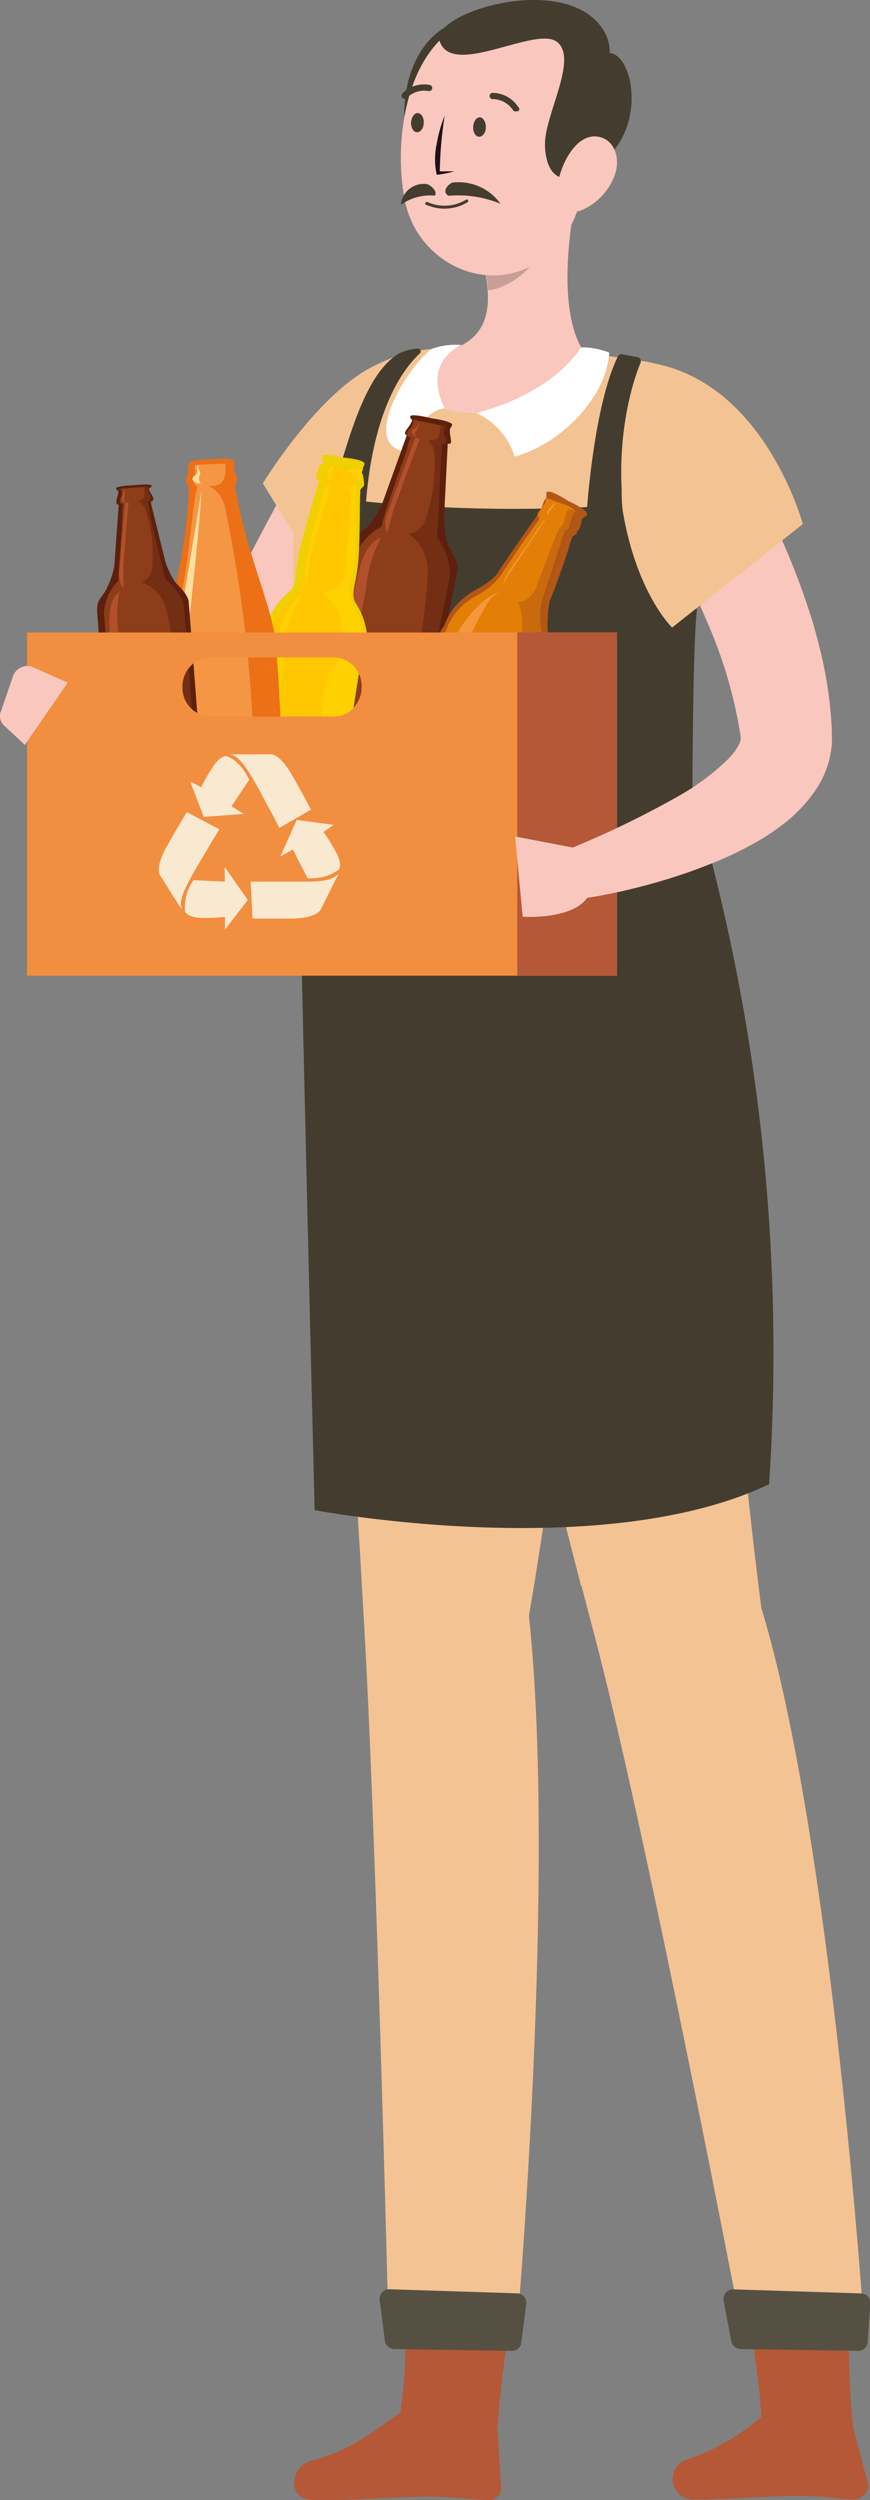
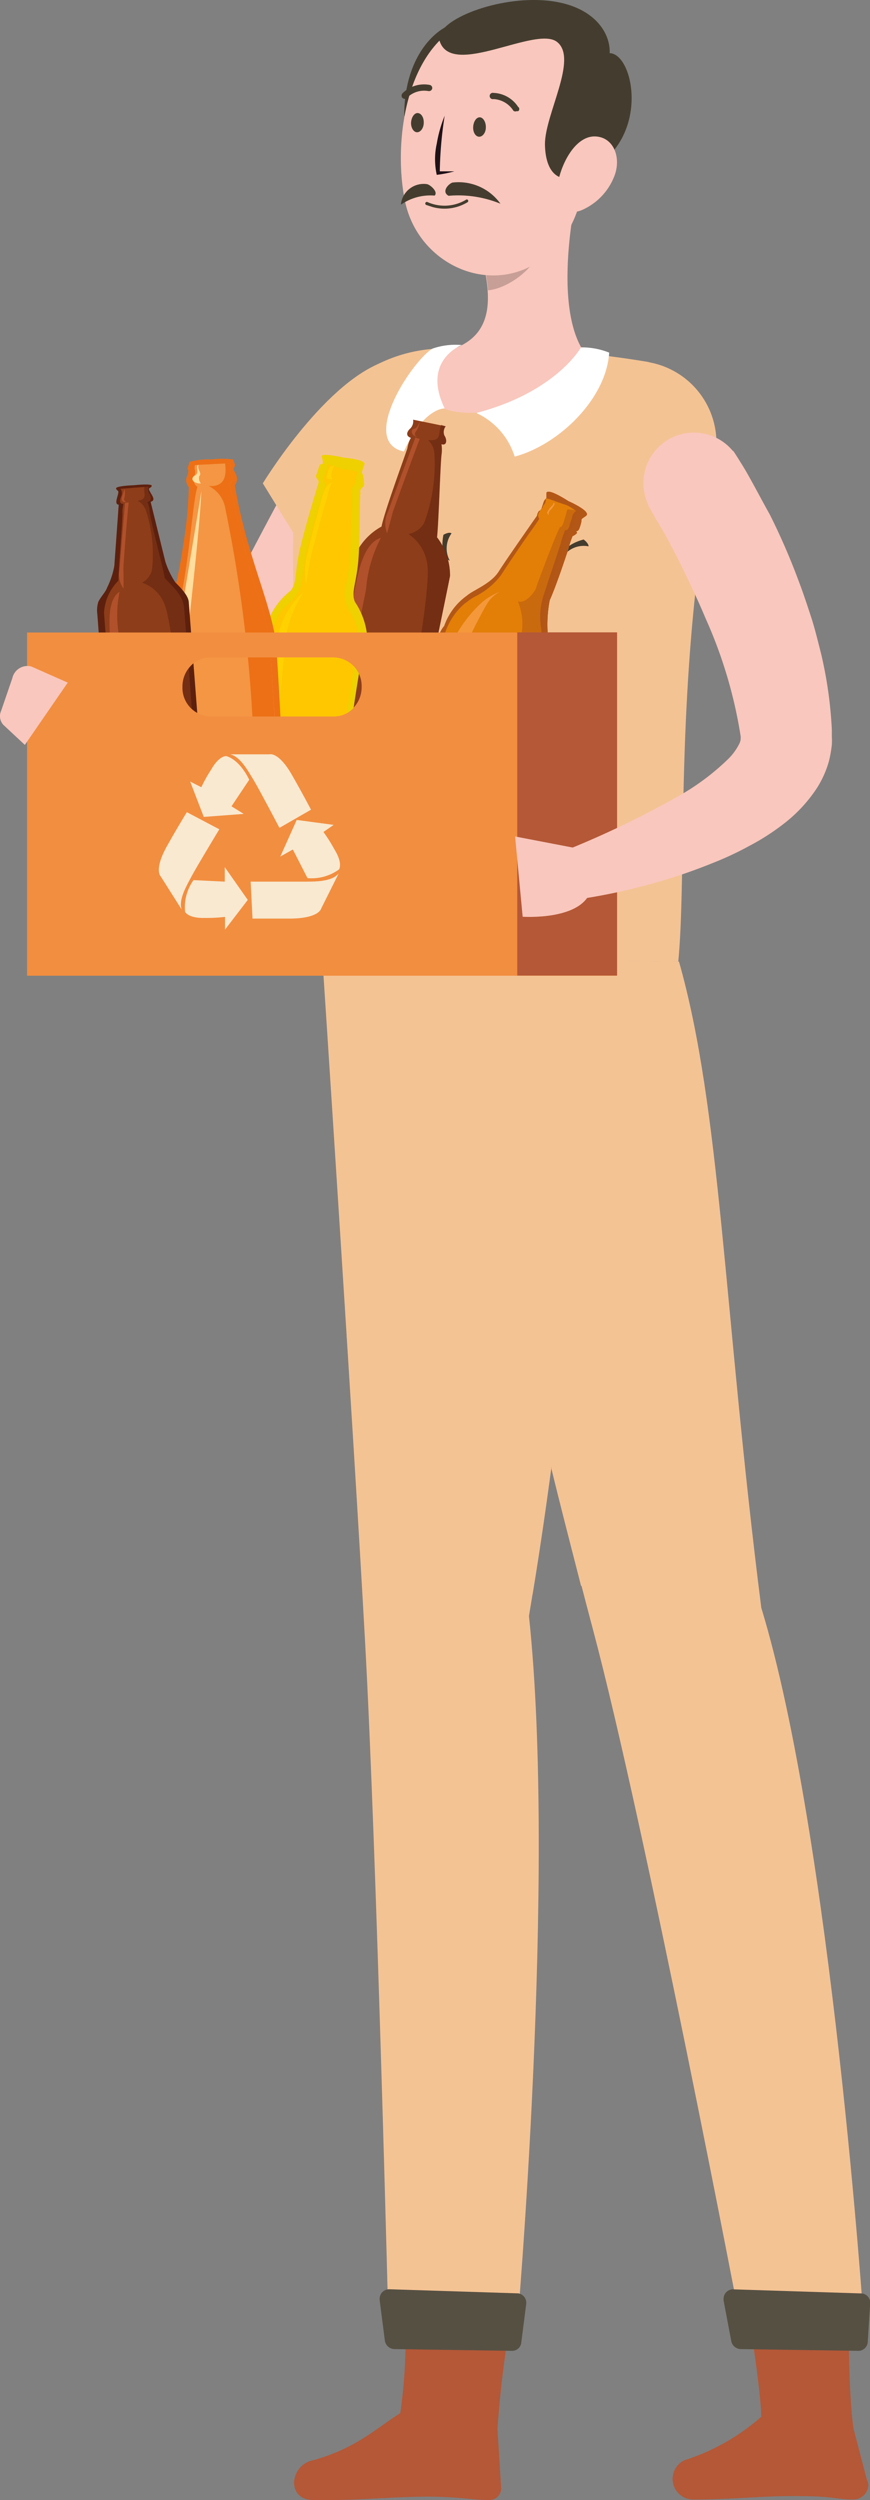
<svg xmlns="http://www.w3.org/2000/svg" id="Calque_1" data-name="Calque 1" viewBox="0 0 175.81 504.86">
  <rect x="0" y="0" width="175.81" height="504.86" fill="#808080" stroke="none" />
  <defs>
    <style>.cls-1{fill:#f4c394;}.cls-2{fill:#b45837;}.cls-3{fill:#443d2f;}.cls-4,.cls-6{fill:#fff;}.cls-11,.cls-17,.cls-4,.cls-7{isolation:isolate;}.cls-4{opacity:0.1;}.cls-5{fill:#f9c7bd;}.cls-7{opacity:0.2;}.cls-8{fill:#1f1118;}.cls-11,.cls-9{fill:#5d200e;}.cls-10{fill:#8d3d19;}.cls-11,.cls-17{opacity:0.5;}.cls-12{fill:#b0512b;}.cls-13{fill:#c66416;}.cls-14,.cls-17{fill:#b35717;}.cls-15{fill:#e37f07;}.cls-16{fill:#f4983b;}.cls-18{fill:#efd000;}.cls-19{fill:#fec700;}.cls-20{fill:#ffd100;}.cls-21{fill:#ed7016;}.cls-22{fill:#f49644;}.cls-23{fill:#ffde9e;}.cls-24{fill:#f28e40;}.cls-25{fill:#f9e9d0;}</style>
  </defs>
  <path class="cls-1" d="M641.47,452.61c10.16-60,14.22-132.4,14.22-132.4l-56-.92s6.43,97.56,8.67,138.61c2.35,42.48,4.76,139.33,4.76,139.33H639S647.08,505.14,641.47,452.61Z" transform="translate(-534.58 -126.27)" />
  <path class="cls-2" d="M635.11,616.78l.74,12a2.35,2.35,0,0,1-2.31,2.35c-3.8,0-5.54-.61-12.15-.68-7.75,0-14.22.82-23.46.68-5.51,0-4.77-6.79-.47-7.93,9.18-2.42,13.58-6.93,18-9.6a103,103,0,0,0,1-19L637.59,596A203.88,203.88,0,0,0,635.11,616.78Z" transform="translate(-534.58 -126.27)" />
  <path class="cls-2" d="M709.75,627l-2.67-10.2c-1-6.25-1-20.75-1-20.75l-19.76.49s2.06,13.23,2.09,17.78a43.34,43.34,0,0,1-15.49,8.77,4.16,4.16,0,0,0,2,7.93c8.46,0,14.47-.82,21.68-.67,6.19,0,6.94.67,10.45.67a3,3,0,0,0,3-2.93A3.14,3.14,0,0,0,709.75,627Z" transform="translate(-534.58 -126.27)" />
  <path class="cls-3" d="M614.35,600.65,638,601a1.85,1.85,0,0,0,1.92-1.67l1-7.82a1.92,1.92,0,0,0-1.69-2.12h-.16l-25.77-.82a1.92,1.92,0,0,0-2,1.87c0,.1,0,.2,0,.3l1.06,8.25A2,2,0,0,0,614.35,600.65Z" transform="translate(-534.58 -126.27)" />
  <path class="cls-4" d="M614.35,600.65,638,601a1.85,1.85,0,0,0,1.92-1.67l1-7.82a1.92,1.92,0,0,0-1.69-2.12h-.16l-25.77-.82a1.92,1.92,0,0,0-2,1.87c0,.1,0,.2,0,.3l1.06,8.25A2,2,0,0,0,614.35,600.65Z" transform="translate(-534.58 -126.27)" />
  <path class="cls-1" d="M688.42,450.94c-7.64-60.43-8.17-100.73-16.63-130.48l-51-.78s23,95.79,33.62,135.67S684.33,596,684.33,596l24.88.32S702.64,497.57,688.42,450.94Z" transform="translate(-534.58 -126.27)" />
  <path class="cls-3" d="M684.26,600.65l23.67.35a1.89,1.89,0,0,0,2-1.78l.5-7.81a1.9,1.9,0,0,0-1.74-2h-.11l-25.77-.82a1.89,1.89,0,0,0-2,1.81,1.91,1.91,0,0,0,0,.47l1.56,8.24A2,2,0,0,0,684.26,600.65Z" transform="translate(-534.58 -126.27)" />
  <path class="cls-4" d="M684.26,600.65l23.67.35a1.89,1.89,0,0,0,2-1.78l.5-7.81a1.9,1.9,0,0,0-1.74-2h-.11l-25.77-.82a1.89,1.89,0,0,0-2,1.81,1.91,1.91,0,0,0,0,.47l1.56,8.24A2,2,0,0,0,684.26,600.65Z" transform="translate(-534.58 -126.27)" />
  <path class="cls-5" d="M614.24,227.44q-5.32,10-10.66,19.91c-3.56,6.57-7.32,13.18-11,19.72L587,276.85l-1.43,2.45-.67,1.24-.36.61L584,282a25.59,25.59,0,0,1-5.62,6.43,16.87,16.87,0,0,1-19,1.82,23.72,23.72,0,0,1-5.93-4.66,25.21,25.21,0,0,1-2.21-2.63A24.84,24.84,0,0,1,549.3,280a5,5,0,0,1,1.61-6.8l.1-.06a4.92,4.92,0,0,1,4.83-.18l1.07.68,2,1.14,2.06,1.06a13.54,13.54,0,0,0,3.73,1.14c1,0,1.67,0,1.75-.39s0-.22,0-.36a1.51,1.51,0,0,1,.24-.57,20.83,20.83,0,0,0,1.18-2.48l.18-.43.28-.6.6-1.32,1.25-2.56c1.6-3.55,3.27-6.86,4.94-10.24,3.34-6.82,6.75-13.54,10.27-20.26s7.11-13.36,10.66-20a10.2,10.2,0,0,1,17.77,9.7Z" transform="translate(-534.58 -126.27)" />
  <path class="cls-1" d="M613.14,199c-12.51,3.55-25.45,24.88-25.45,24.88l17.77,28.86s8.57-11.23,17.77-25.34C633.22,211.87,628.32,194.78,613.14,199Z" transform="translate(-534.58 -126.27)" />
  <path class="cls-1" d="M665.53,199.36a208.73,208.73,0,0,0-42.44-2.7,30.29,30.29,0,0,0-28.86,28c-1.6,23,1.35,55.74,5.58,94.66l71.83,1.17c1.89-19.48-1-57.3,7.43-101.66a16.56,16.56,0,0,0-13.16-19.37Z" transform="translate(-534.58 -126.27)" />
  <path class="cls-5" d="M651.28,164.49c-2.06,9.71-4.2,27.59,2.63,34.48a33.05,33.05,0,0,1-24.17,10.66c-11.7,0-9.56-8.06-6.43-12.15,11-2.06,10.66-10.2,9-17.77Z" transform="translate(-534.58 -126.27)" />
  <path class="cls-6" d="M630.84,209.67a14.43,14.43,0,0,1,7.75,8.81c9.1-2.45,18.55-11.83,19.09-21a14.78,14.78,0,0,0-5.69-1.06S647,205.44,630.84,209.67Z" transform="translate(-534.58 -126.27)" />
  <path class="cls-6" d="M624.44,208.75s-4.23-.22-8.24,8.7C607,215.46,618,199,622,196.66a14.26,14.26,0,0,1,5.9-.71S619.72,199,624.44,208.75Z" transform="translate(-534.58 -126.27)" />
  <path class="cls-7" d="M643.53,170.57l-11.23,8.89a30.27,30.27,0,0,1,.89,5.44c4.19-.39,10-4.7,10.66-9A14.13,14.13,0,0,0,643.53,170.57Z" transform="translate(-534.58 -126.27)" />
  <path class="cls-3" d="M628,130.73c-4.23,0-11.8,6-11.73,19C629.85,141.25,628,130.73,628,130.73Z" transform="translate(-534.58 -126.27)" />
  <path class="cls-5" d="M654.16,149.74c-1.35,13.26-1.46,21.08-8.46,27.59-10.67,9.73-26.7,2.84-29.33-10.67-2.38-12,.25-31.7,13.48-36.32a18.34,18.34,0,0,1,24.31,19.4Z" transform="translate(-534.58 -126.27)" />
  <path class="cls-3" d="M626,163.14a10.4,10.4,0,0,1,9.71,4.27,22.54,22.54,0,0,0-10.49-1.6C623.77,165,625.12,163.46,626,163.14Z" transform="translate(-534.58 -126.27)" />
  <path class="cls-3" d="M620.89,163.46a4.63,4.63,0,0,0-5.27,3.87l0,.26a10.4,10.4,0,0,1,6.79-1.82C623.16,165.06,621.63,163.64,620.89,163.46Z" transform="translate(-534.58 -126.27)" />
  <path class="cls-3" d="M654.58,160.16c-6.18,4.33-9.77,1.88-9.88-4.76,0-6.08,6.76-17.28,2.45-20.66s-21.32,7.43-23.74-.21c-1.17-3.8,10.66-8.85,20.83-8.21S658,132.83,657.78,137C662.58,137.13,665.89,153.26,654.58,160.16Z" transform="translate(-534.58 -126.27)" />
  <path class="cls-5" d="M658.6,162.15a12.31,12.31,0,0,1-6.43,6.54c-3.56,1.53-5.66-2.1-4.7-6.19s3.77-8.92,7.54-8.67S660.23,158.42,658.6,162.15Z" transform="translate(-534.58 -126.27)" />
  <path class="cls-3" d="M632.76,152c0,1.1-.68,1.92-1.39,1.88s-1.24-.92-1.17-2,.64-1.95,1.35-1.92S632.8,151,632.76,152Z" transform="translate(-534.58 -126.27)" />
  <path class="cls-3" d="M620.21,151.06c0,1.1-.67,1.95-1.38,1.92s-1.25-1-1.18-2,.64-1.92,1.35-1.88S620.25,150,620.21,151.06Z" transform="translate(-534.58 -126.27)" />
  <path class="cls-3" d="M622,168.08a9,9,0,0,0,7.11-1,.32.32,0,0,0,0-.45h0a.28.28,0,0,0-.4,0l0,0a8.46,8.46,0,0,1-7.78.43.32.32,0,0,0-.22.6Z" transform="translate(-534.58 -126.27)" />
  <path class="cls-3" d="M639,148.71a.58.58,0,0,0,.32,0,.56.56,0,0,0,.05-.8l-.05,0a6.23,6.23,0,0,0-5-2.88.64.64,0,0,0-.77.47.65.65,0,0,0,.47.78.76.76,0,0,0,.3,0h0a5.05,5.05,0,0,1,4,2.34A.6.6,0,0,0,639,148.71Z" transform="translate(-534.58 -126.27)" />
  <path class="cls-3" d="M616.2,146.23a.64.64,0,0,0,.6-.18,4.89,4.89,0,0,1,4.34-1.39.67.67,0,0,0,.78-.5.64.64,0,0,0-.5-.74,6.18,6.18,0,0,0-5.51,1.7.69.69,0,0,0,0,.93Z" transform="translate(-534.58 -126.27)" />
  <path class="cls-1" d="M638.66,393.39c2.45,10,4.94,20,7.32,29.43-1.14,8.5-2.38,17-3.77,25.35a223,223,0,0,1-34.05,2.55c-.85-15.07-2.09-35.18-3.55-55.16Z" transform="translate(-534.58 -126.27)" />
  <path class="cls-1" d="M686.64,437.4A225.43,225.43,0,0,1,652,446.53c-1.81-7.11-3.91-15.14-6-23.71,1.35-10.23,2.59-20.36,3.55-30.14l32.24-2.06C683.2,404.63,684.65,420.12,686.64,437.4Z" transform="translate(-534.58 -126.27)" />
-   <path class="cls-3" d="M594.87,286c0-15.39-1.71-37.5-1.71-37.5,9.28-15.28,11-44.11,22-50.83a10.9,10.9,0,0,1,3.8-1,.57.57,0,0,1,.43,1c-3,2.77-9.28,10.66-10.84,29.89a301.59,301.59,0,0,0,44.68,1.1s1.42-20.72,6.22-30.42a.74.74,0,0,1,.81-.43l3.2.6a.78.78,0,0,1,.6.93l0,.1c-6.79,16.6-5.9,48.45,11.38,49.76-.89,7.11-.93,37-.93,37A399.84,399.84,0,0,1,690,426c-33.9,16.17-91.84,5.23-91.84,5.23S594.94,301.41,594.87,286Z" transform="translate(-534.58 -126.27)" />
  <path class="cls-3" d="M614.24,245.46a5.16,5.16,0,0,0,1.17-5.4c.64-.25,1.5.75,1.5.75S616.62,245.21,614.24,245.46Z" transform="translate(-534.58 -126.27)" />
  <path class="cls-3" d="M603.12,260.5h-.64l.46.17V261h.18v.32h.28v.35l.21-.21.25.43v-.64A2,2,0,0,0,603.12,260.5Z" transform="translate(-534.58 -126.27)" />
  <path class="cls-3" d="M625.47,239.49a5.16,5.16,0,0,1,.36-5.51c-.53-.39-1.64.29-1.64.29S623.23,238.53,625.47,239.49Z" transform="translate(-534.58 -126.27)" />
  <path class="cls-3" d="M631.94,257l.61.22h-.5v.25h-.5v.28h-.28l-.18.28-.18-.24-.35.32v-.57A2.26,2.26,0,0,1,631.94,257Z" transform="translate(-534.58 -126.27)" />
  <path class="cls-3" d="M648.4,238.6a5.13,5.13,0,0,1,5.12-2c0-.67-1-1.38-1-1.38S648.29,236.22,648.4,238.6Z" transform="translate(-534.58 -126.27)" />
  <path class="cls-3" d="M635.35,252v.67l-.24-.32h-.25v-.39h-.32v-.32h-.36v-.25l-.46-.18h.64A2.63,2.63,0,0,1,635.35,252Z" transform="translate(-534.58 -126.27)" />
  <path class="cls-3" d="M612.25,276.85h.89l-.64.28v.32h-.57v.46h-.39v.5l-.32-.32-.32.57v-.82A3.09,3.09,0,0,1,612.25,276.85Z" transform="translate(-534.58 -126.27)" />
  <path class="cls-3" d="M614.81,269l.36.81-.54-.46-.25.25-.32-.43h-.39v-.39h-.49v-.39h-.64l.74-.35A3,3,0,0,1,614.81,269Z" transform="translate(-534.58 -126.27)" />
  <path class="cls-5" d="M626.89,303l1.5,5.58a4.73,4.73,0,0,0,5,3.55l6.79-.67-1.53-16.21-8.32,2a4.69,4.69,0,0,0-3.46,5.66Z" transform="translate(-534.58 -126.27)" />
  <path class="cls-8" d="M624.44,149.64a26.4,26.4,0,0,0-1.6,5.65,14.51,14.51,0,0,0,0,6.29,23.71,23.71,0,0,0,3.56-.71h-3.31l.36.28A79.35,79.35,0,0,1,624.44,149.64Z" transform="translate(-534.58 -126.27)" />
-   <path class="cls-9" d="M614.43,288.63a36.45,36.45,0,0,1-8.14-.82,34.87,34.87,0,0,1-7.77-2.56c-3-1.69-2.28-3.82-2.28-3.82l8.64-43.14a6.86,6.86,0,0,1,1-2.88,25.81,25.81,0,0,1,2.91-2.72,18.18,18.18,0,0,0,3-4.64l5-13.9c-.92-.37.1-1.15.77-2.32s-.07-.65-.09-1.42,4.34.33,4.34.33,4.38.61,4.13,1.36-.45.34-.45,1.38.76,2.75-.43,2.36l-.74,14.83a19,19,0,0,0,.79,5.61c.75,1.5,2.38,3.92,1.87,5.49l-8.89,44.31S618.08,288.31,614.43,288.63Z" transform="translate(-534.58 -126.27)" />
  <path class="cls-10" d="M617.23,282.68s-.61,5.42-10.59,3.44h0c-10.16-2-8.47-7.17-8.47-7.17l8.06-40.35a12.43,12.43,0,0,1,5.45-6c.56-2.94,4.54-13.71,5.22-15.78a6.38,6.38,0,0,1,.71-2.13c-1.19-.39-.74-1.35-.15-1.86a2.07,2.07,0,0,0,.6-1.81l3.25.66h0l3.32.68a1.9,1.9,0,0,0-.27,1.85c.57.82.55,2.13-.58,1.76a7.79,7.79,0,0,1,0,2.21c-.25,2.21-.57,13.71-.9,16.59a12.69,12.69,0,0,1,2.63,7.81C624.26,249,617.23,282.68,617.23,282.68Z" transform="translate(-534.58 -126.27)" />
  <path class="cls-11" d="M617.15,282.93s-.95,4.76-10,3.63c9.22-2.23,14.3-40.71,13.85-45.45a8.73,8.73,0,0,0-3.88-7,4.61,4.61,0,0,0,3.17-2.22,34,34,0,0,0,2.09-13.69,4.2,4.2,0,0,0-1.28-3.06c2.76.29,2-1.28,2.62-3.09l.94.31a1.9,1.9,0,0,0-.27,1.85c.57.82.55,2.13-.58,1.76a7.79,7.79,0,0,1,0,2.21c-.25,2.21-.57,13.71-.9,16.59a12.69,12.69,0,0,1,2.63,7.81C624.26,249,617.15,282.93,617.15,282.93Z" transform="translate(-534.58 -126.27)" />
  <path class="cls-12" d="M600.88,283.38a4.19,4.19,0,0,1-1.47-3.75l6.9-34.54c.74-3.71,1.86-9.18,5.25-10.21a26.51,26.51,0,0,0-3,10.39Z" transform="translate(-534.58 -126.27)" />
  <path class="cls-12" d="M612.81,234a5.57,5.57,0,0,1,.26-4.57c.5-1.5,5.45-14.8,5.45-14.8l.88.29c-.41,1-4.85,13-5.49,14.92C613.52,231.49,612.81,233.83,612.81,234Z" transform="translate(-534.58 -126.27)" />
  <path class="cls-12" d="M618.69,213.33c-.71.88.23,1.19.23,1.19-1.48-.35-1.28-1.6-.63-1.67s1.12-1.5,1.12-1.5A4.51,4.51,0,0,1,618.69,213.33Z" transform="translate(-534.58 -126.27)" />
  <path class="cls-13" d="M626.87,293.47a4.12,4.12,0,0,1,.73-2.19h0s9.86-18.07,14-25.8a6.79,6.79,0,0,0,1.41-2.59,13.23,13.23,0,0,0,2.4-7.26,25.51,25.51,0,0,1,.27-8.18c1.31-2.91,3.19-8.61,3.77-10.36a17.24,17.24,0,0,1,.87-2.63s-.06.19.59-.29-.17-.55.2-.63.52-.31.86-1.52-.28-.65,1-1.55-3.53-3-3.53-3-4.55-3-4.45-1.47-.2.63-.58,1.76l-.53,1.63s-.38-.13-.55.37a1.12,1.12,0,0,0-.2.63s-.52.73-1.58,2.26-4.62,6.6-6.2,9.07-5.12,3.72-6.39,4.83a12.57,12.57,0,0,0-4.6,6.12,6.11,6.11,0,0,0-1.28,2.64c-3.78,7.85-12.64,26.46-12.64,26.46l-.11.31a4.76,4.76,0,0,1-1.47,1.74,5,5,0,0,0-2.77,4c-.6,2.85-.88,5.61,1.63,7.48a37.2,37.2,0,0,0,5.39,3.24A33.51,33.51,0,0,0,618.9,301c3,.93,5.09-.89,6.86-2.87A5.09,5.09,0,0,0,626.87,293.47Z" transform="translate(-534.58 -126.27)" />
  <path class="cls-13" d="M626.87,293.47a4.12,4.12,0,0,1,.73-2.19h0s9.86-18.07,14-25.8a6.79,6.79,0,0,0,1.41-2.59,13.23,13.23,0,0,0,2.4-7.26,25.51,25.51,0,0,1,.27-8.18c1.31-2.91,3.19-8.61,3.77-10.36a17.24,17.24,0,0,1,.87-2.63s-.06.19.59-.29-.17-.55.2-.63.52-.31.86-1.52-.28-.65,1-1.55-3.53-3-3.53-3-4.55-3-4.45-1.47-.2.63-.58,1.76l-.53,1.63s-.38-.13-.55.37a1.12,1.12,0,0,0-.2.63s-.52.73-1.58,2.26-4.62,6.6-6.2,9.07-5.12,3.72-6.39,4.83a12.57,12.57,0,0,0-4.6,6.12,6.11,6.11,0,0,0-1.28,2.64c-3.78,7.85-12.64,26.46-12.64,26.46l-.11.31a4.76,4.76,0,0,1-1.47,1.74,5,5,0,0,0-2.77,4c-.6,2.85-.88,5.61,1.63,7.48a37.2,37.2,0,0,0,5.39,3.24A33.51,33.51,0,0,0,618.9,301c3,.93,5.09-.89,6.86-2.87A5.09,5.09,0,0,0,626.87,293.47Z" transform="translate(-534.58 -126.27)" />
  <path class="cls-14" d="M626.87,293.47a4.12,4.12,0,0,1,.73-2.19h0s9.86-18.07,14-25.8a6.79,6.79,0,0,0,1.41-2.59,13.23,13.23,0,0,0,2.4-7.26,25.51,25.51,0,0,1,.27-8.18c1.31-2.91,3.19-8.61,3.77-10.36a17.24,17.24,0,0,1,.87-2.63s-.06.19.59-.29-.17-.55.2-.63.52-.31.86-1.52-.28-.65,1-1.55-3.53-3-3.53-3-4.55-3-4.45-1.47-.2.63-.58,1.76l-.53,1.63s-.38-.13-.55.37a1.12,1.12,0,0,0-.2.63s-.52.73-1.58,2.26-4.62,6.6-6.2,9.07-5.12,3.72-6.39,4.83a12.57,12.57,0,0,0-4.6,6.12,6.11,6.11,0,0,0-1.28,2.64c-3.78,7.85-12.64,26.46-12.64,26.46l-.11.31a4.76,4.76,0,0,1-1.47,1.74,5,5,0,0,0-2.77,4c-.6,2.85-.88,5.61,1.63,7.48a37.2,37.2,0,0,0,5.39,3.24A33.51,33.51,0,0,0,618.9,301c3,.93,5.09-.89,6.86-2.87A5.09,5.09,0,0,0,626.87,293.47Z" transform="translate(-534.58 -126.27)" />
  <path class="cls-15" d="M618.63,299.92c2.25.74,3.81-.41,5.85-2.58a4.09,4.09,0,0,0,1.25-3.76,4.76,4.76,0,0,1,.59-2.86,1.28,1.28,0,0,0,.11-.31c.16-.3,10-18.18,14.06-25.72l.33-1a4.16,4.16,0,0,0,.89-1.65,12.41,12.41,0,0,0,2.07-6.26l.23-.69a12,12,0,0,0-.07-1.9,13.93,13.93,0,0,1,.51-6.78l3.44-10.4a17,17,0,0,1,.89-2.69h0a.59.59,0,0,0,.68-.4,1,1,0,0,0,.21-.63l.33-1h0a2.84,2.84,0,0,0,.19-.56,1.66,1.66,0,0,1,.83-1.26,14.32,14.32,0,0,0-1.9-1.18l-1.07-.35h0l-1.06-.36a12.35,12.35,0,0,0-2.13-.7,1.51,1.51,0,0,1-.48,1.44l-.16.5h0c-.38.09-.65.9-.65.9a.88.88,0,0,0-.22.69,1.15,1.15,0,0,0,.21.62h0s-.61,1-1.63,2.39-4.38,6.33-6.11,9a14.74,14.74,0,0,1-5.08,4.23,12.44,12.44,0,0,0-1.58,1,6.42,6.42,0,0,1-.65.48,13.15,13.15,0,0,0-3.88,5.66l-.58,1.75-.33,1C620,264.37,611.08,283,611.08,283h0a5.41,5.41,0,0,1-1.92,2.21,4,4,0,0,0-2.18,3.24c-.62,2.92-.57,4.89,1.33,6.28a29,29,0,0,0,4.45,2.72l.81.27h0l.82.27A26.85,26.85,0,0,0,618.63,299.92Z" transform="translate(-534.58 -126.27)" />
  <path class="cls-16" d="M610.63,289.84a12.66,12.66,0,0,0-.36,4.46,4.07,4.07,0,0,1-2.24-4.56,7.53,7.53,0,0,1,3.26-4.83,289.72,289.72,0,0,0,14.16-27.69,25.93,25.93,0,0,1,6.65-9.41h0a9.58,9.58,0,0,1,1.71-1.17,8.33,8.33,0,0,1,1.81-.86,6.53,6.53,0,0,0-2.43,2.12c-1.52,2.48-3.7,7-3.7,7S615.08,283.11,614,285.33C612.84,287.79,612.21,286.12,610.63,289.84Z" transform="translate(-534.58 -126.27)" />
  <path class="cls-17" d="M626,293.31a4.11,4.11,0,0,1-1.24,3.76c-2,2.17-3.6,3.32-5.85,2.58a16.61,16.61,0,0,1-3-1c1.73,1.06,5.25-4.31,5.52-5.12a18.1,18.1,0,0,1,2.07-6.27c1.1-1.44,14.84-27.67,16.13-31.56a11.86,11.86,0,0,0-.4-8c1.61.6,3.54-2.09,3.69-2.74s4.56-12.32,4.89-12.28.56-.65.63-.84L649,230a1.88,1.88,0,0,1,.29-.88l1.6.19.88.29a1.65,1.65,0,0,0-.83,1.25,2.93,2.93,0,0,1-.19.57h0l-.33,1a1,1,0,0,1-.21.62l-.68.4h0a17.41,17.41,0,0,0-.89,2.7l-3.44,10.39a13.94,13.94,0,0,0-.51,6.78,12.08,12.08,0,0,1,.07,1.9l-.23.69a12.38,12.38,0,0,1-2.07,6.26,3.27,3.27,0,0,0-.89,1.65l-.33,1c-4.09,7.54-14.06,25.71-14.06,25.71a1,1,0,0,1-.11.31A4.88,4.88,0,0,0,626,293.31Z" transform="translate(-534.58 -126.27)" />
  <path class="cls-16" d="M646.7,228a4.73,4.73,0,0,1-.92,1.3,1.13,1.13,0,0,0-.33,1,1,1,0,0,1-.31-.52,4.25,4.25,0,0,1,1.12-1.5,1.35,1.35,0,0,0,.17-.5Z" transform="translate(-534.58 -126.27)" />
-   <path class="cls-16" d="M644.93,231.28c-.29,0-1.06,1.32-1.06,1.32l-6.46,9.67a8.48,8.48,0,0,0-1.23,2.66,8.7,8.7,0,0,1,.85-2.57c.73-1.36,3.47-5,4.74-7s2.58-3.8,2.58-3.8C644.6,231.24,645.22,231.24,644.93,231.28Z" transform="translate(-534.58 -126.27)" />
  <path class="cls-18" d="M603.65,285.4c.32-2.26,3.36-23.21,3.71-24.28h0c.52-.1.77-1.06,1.47-4.44a14.71,14.71,0,0,0-2.5-8.82c-.86-1.81.24-3.67.65-8.26s.24-13.13.44-13.75a1,1,0,0,1,.38-1.13.87.87,0,0,0,.33-1,8.27,8.27,0,0,0-.15-1.23c0-.42-.34-.67-.25-.92a10.16,10.16,0,0,1,.49-1.5c.42-1-4.19-1.39-4.19-1.39s-4.72-1.07-4.45-.22.38,1.59,0,1.54-.46.34-.61.78a8.7,8.7,0,0,1-.39,1.19.79.79,0,0,0,.09,1c.41.42.31.73.15,1.23s-2.67,8.71-3.69,13.23-.48,6.51-1.85,8.15a14.14,14.14,0,0,0-5,7.58,15.57,15.57,0,0,0-.24,4.72h0l-3.66,24.29h0s-.94,5.59-1.38,6.91a6.07,6.07,0,0,0,3.21,7.1s3.15.77,5.74,1.13,5.85.62,5.85.62a6.15,6.15,0,0,0,5.24-5.77c.18-1.4.73-7.06.73-7.06Z" transform="translate(-534.58 -126.27)" />
  <path class="cls-19" d="M597.6,296.32a5,5,0,0,0,4.22-5c.17-1.12.7-6.71.7-6.71h0l3.74-24.34-.15.44h0c.21-.63.64-3.19.93-4.07a10.17,10.17,0,0,0-1.69-6.67,10.5,10.5,0,0,1-.75-1.5,7,7,0,0,1,0-4.59c.16-1.13.45-2.42.61-4.18.29-3.79.35-10.3.39-12.72a6.39,6.39,0,0,0,0-1,2,2,0,0,1,.62-1.88h0l.12-.38.23-.69h0a1.86,1.86,0,0,1,.46-1.37l-1.13-.38-2-.24h0l-1.87-.62-1.13-.38a2.13,2.13,0,0,1-.48,1.44l-.12.38h0l-.23.69-.19.56h0a1.92,1.92,0,0,1,.24,2,6.83,6.83,0,0,0-.29.87c-.71,2.34-2.61,8.52-3.44,12.28-.35,1.69-.32,3.09-.65,4.09a7.35,7.35,0,0,1-1.45,4.38,10.31,10.31,0,0,1-1.19,1.28,9.86,9.86,0,0,0-3.51,5.79,29.87,29.87,0,0,0-.32,4.13h0l-.15.44-3.67,24.35h0s-1,4.4-1.26,6.53-.15,5.09,2.6,6c.5.17,3.3.75,5.62,1.1S597.52,297,597.6,296.32Z" transform="translate(-534.58 -126.27)" />
  <path class="cls-20" d="M602.11,220.27a11.47,11.47,0,0,0-.5,1.5,1.35,1.35,0,0,0,.15,1.23s-1.37.17-1.19-.39a7,7,0,0,1,.71-2.13Z" transform="translate(-534.58 -126.27)" />
  <path class="cls-20" d="M597.15,239.89c.39-2.23,3.25-12.34,3.66-13.59a8.36,8.36,0,0,1,.85-2.57c-1.44.15-2.14,3.53-2.14,3.53s-1.7,6-2.73,10.36a16.53,16.53,0,0,0-.38,6.82S596.76,242.12,597.15,239.89Z" transform="translate(-534.58 -126.27)" />
  <path class="cls-20" d="M592.6,253.67c-.44,2.36-1.43,14-1.43,14l-3.75,21.41a8.57,8.57,0,0,0,.71,6.28c-2.7-1.31-3-5.31-2.19-8.71s3.74-21.62,3.74-21.83.65-6.81,1.29-11a15.7,15.7,0,0,1,5-8A23.62,23.62,0,0,0,592.6,253.67Z" transform="translate(-534.58 -126.27)" />
-   <path class="cls-20" d="M606.21,249.28a10.17,10.17,0,0,1,1.68,6.67A15.53,15.53,0,0,1,607,260h0l-.14.44-3.07,25.67h0a53.12,53.12,0,0,1-.69,6.71,5,5,0,0,1-4.22,5,21.12,21.12,0,0,1-5.7-.63l-2.32-.35.58.06a6.09,6.09,0,0,0,6.38-5.75c.28-2.13,1.6-28.17,3.51-29.34s2.53-5.77,2.17-9.71-3.94-5.75-3.58-6,3.73-1,4.29-3.72,1.38-16.15,1.25-16.82-2.26-1.37-2.26-1.37a15.09,15.09,0,0,0,3.61.22,3.49,3.49,0,0,0-.55-2.33,3.43,3.43,0,0,0-1.81-.6,6,6,0,0,1,3.52-.37,1.55,1.55,0,0,0-.37,1.13h0l-.23.69-.12.37h0a2,2,0,0,0-.62,1.88,6.44,6.44,0,0,1,0,1c0,2.42-.1,8.93-.39,12.73a20.34,20.34,0,0,1-.61,4.17,7,7,0,0,0,0,4.59A9.77,9.77,0,0,0,606.21,249.28Z" transform="translate(-534.58 -126.27)" />
  <path class="cls-21" d="M591.8,287.14a21.91,21.91,0,0,1,0,4.72,3.3,3.3,0,0,1-2.74,3.47,42.63,42.63,0,0,1-7.72.85,40,40,0,0,1-8,.15,3.31,3.31,0,0,1-3.18-3.21,29.67,29.67,0,0,1-.53-4.69c-.13-2.13-1.89-29.18-1.58-32.63.63-6.32,2.39-11.43,3.52-19.26a82.11,82.11,0,0,0,1.16-11.91,2.06,2.06,0,0,1-.26-2.38c.42-1.25-.08-1.21,0-1.4l.43-1.31a14.24,14.24,0,0,1,4.4-.49,17.83,17.83,0,0,1,4.38,0c.09.38.55,1.09.28,1.49s-.29.46.19,1.31a2.23,2.23,0,0,1-.12,2.46,105.89,105.89,0,0,0,2.59,11.28c2.21,7.82,4.31,12.82,5.5,18.91C590.73,257.81,592,285,591.8,287.14Z" transform="translate(-534.58 -126.27)" />
  <path class="cls-22" d="M591.18,290.48c-.14,2.11-2.34,3.95-9.73,4.43s-9.83-1.17-10.14-3.36-1.45-28.41-1.73-33.85a49.37,49.37,0,0,1,1.7-11.46c1.77-9.14,2.29-18.9,3.2-21.66a1.72,1.72,0,0,1-.59-2.21c.39-1.19-.21-1.25.1-2.19l3.46-.18h0l3.47-.17c.79.75-.19,1,.33,2.13a1.84,1.84,0,0,1-.32,2.25c.88,2.79,2.65,12.34,5.35,21.22a50.18,50.18,0,0,1,2.88,11.24C589.45,262.12,591.33,288.38,591.18,290.48Z" transform="translate(-534.58 -126.27)" />
  <path class="cls-21" d="M591.14,290.61c-.14,1.9-3.29,2.8-9.13,3.44a12.11,12.11,0,0,0,4-9.58,285.31,285.31,0,0,0-6-56,6.21,6.21,0,0,0-3.25-4.06c3.26.24,3.61-2.07,3.31-4.54l.86-.06c.79.75-.19,1,.33,2.13a1.84,1.84,0,0,1-.32,2.25c.88,2.79,2.65,12.34,5.35,21.22a50.18,50.18,0,0,1,2.88,11.24C589.45,262.12,591.28,288.71,591.14,290.61Z" transform="translate(-534.58 -126.27)" />
  <path class="cls-23" d="M574.85,222.41a1.66,1.66,0,0,0,.34,1.5c-1.73,0-2.22-1.08-1.19-1.64s-.07-1.9.7-2.13C574.37,221.14,575.48,221.78,574.85,222.41Z" transform="translate(-534.58 -126.27)" />
  <path class="cls-23" d="M577.88,294.35c-5.94-1.13-5.58-5.59-6-10.16s-1.83-24.93-1.4-29.16c.24-2.42,3.49-21.29,4.79-29.62-.26,7.08-2.63,27.48-2.83,29.57-.47,4.57,1.32,28.16,1.3,30.52A13.25,13.25,0,0,0,577.88,294.35Z" transform="translate(-534.58 -126.27)" />
  <path class="cls-9" d="M573.39,288.84a29.44,29.44,0,0,1-6.78,1.16,29,29,0,0,1-6.91-.13c-2.9-.68-2.69-2.56-2.69-2.56l-2.76-37a5.76,5.76,0,0,1,.2-2.51c.48-1,1.49-2,1.78-2.88a16.11,16.11,0,0,0,1.45-4.38l.89-12.35c-.81-.07-.4-1.11-.15-2.07s-.15-.6-.38-1.17,3.57-.69,3.57-.69,3.82-.41,3.63.15-.9.19-.37,1.13,1.21,1.79.15,2.07L568,239.72a17.37,17.37,0,0,0,2,4.15c1,1,2.61,2.6,2.72,3.95l2.91,37.86S576.2,287.47,573.39,288.84Z" transform="translate(-534.58 -126.27)" />
  <path class="cls-10" d="M574.33,283s.74,4.49-7.75,5.16h0c-8.49.66-8.43-3.91-8.43-3.91S556,255.35,555.6,250a10,10,0,0,1,2.91-6.47c0-2.17.84-11.81.82-13.63a6.92,6.92,0,0,1,.2-1.87c-1,0-.69-.86-.48-1.48a1.6,1.6,0,0,0-.11-1.57l2.86-.23h0l2.77-.2a1.64,1.64,0,0,0,.26,1.54c.21.42.48,1.27-.5,1.51a5.8,5.8,0,0,1,.46,1.75c.05,1.75,2.68,11.24,3.06,13.65,1.92,2,3.68,3.58,3.89,5.88C572.24,254.27,574.33,283,574.33,283Z" transform="translate(-534.58 -126.27)" />
  <path class="cls-11" d="M574.35,283.39s.14,4-7.2,5.19c6.91-3.9,2.22-36.16.82-39.89a7.3,7.3,0,0,0-4.69-4.74,4.09,4.09,0,0,0,2-2.53,28.14,28.14,0,0,0-1.15-11.85,3.48,3.48,0,0,0-1.72-2.16c2.29-.43.93-1.57,1.45-3.14l.69.23a1.64,1.64,0,0,0,.26,1.54c.21.42.48,1.27-.5,1.51a5.8,5.8,0,0,1,.46,1.75c.05,1.75,2.68,11.24,3.06,13.65,1.92,2,3.68,3.58,3.89,5.88C572.24,254.27,574.35,283.39,574.35,283.39Z" transform="translate(-534.58 -126.27)" />
  <path class="cls-12" d="M561.16,287.36a3.4,3.4,0,0,1-2-2.68l-2.35-29.47c-.13-3.17-.54-7.83,1.94-9.44a23.32,23.32,0,0,0-.08,9.08Z" transform="translate(-534.58 -126.27)" />
  <path class="cls-12" d="M559.55,245.14a4.8,4.8,0,0,1-.84-3.75l1.13-13.52.75-.17c-.16,1.13-1.05,11.81-1.07,13.54C559.57,242.58,559.55,245.14,559.55,245.14Z" transform="translate(-534.58 -126.27)" />
  <path class="cls-12" d="M559.72,226.79c-.29.66.46.91.46.91-1.34.05-1-.89-.92-1.2l.49-1.51A4.2,4.2,0,0,1,559.72,226.79Z" transform="translate(-534.58 -126.27)" />
  <path class="cls-24" d="M540.05,254v69.31h119.2V254Zm66,15.21a5.38,5.38,0,0,1-4,1.75h-25a5.79,5.79,0,0,1-5.6-6,5.94,5.94,0,0,1,1.64-4.18,5.29,5.29,0,0,1,4-1.75h25a5.76,5.76,0,0,1,5.57,5.93A6,6,0,0,1,606,269.21Z" transform="translate(-534.58 -126.27)" />
  <rect class="cls-2" x="104.53" y="127.7" width="20.17" height="69.31" />
  <path class="cls-25" d="M591.05,293.45s-4.25-8.1-5.29-9.78-2.61-4.64-4.68-5.07h8s1.82-.57,4.57,4.29c2.28,4,3.78,6.89,3.78,6.89Z" transform="translate(-534.58 -126.27)" />
  <path class="cls-25" d="M584.94,283.74s-1.71-3.89-4.61-4.78c0,0-1.43-.18-3.07,2.71a30.15,30.15,0,0,0-2,3.57l-2.25-1.14,2.75,7.14,8.07-.61-2.47-1.53Z" transform="translate(-534.58 -126.27)" />
  <path class="cls-25" d="M578.9,293.74s-4.74,7.82-5.67,9.61-2.64,4.6-1.93,6.6l-4.25-6.71s-1.43-1.29,1.29-6.14c2.24-4,4-6.82,4-6.82Z" transform="translate(-534.58 -126.27)" />
  <path class="cls-25" d="M573.69,304a9.44,9.44,0,0,0-1.71,6.39s.57,1.32,3.89,1.25a32.42,32.42,0,0,0,4.18-.21V314l4.6-6L580,301.38v2.93Z" transform="translate(-534.58 -126.27)" />
  <path class="cls-25" d="M585.23,304.31h11.14c2,0,5.32,0,6.67-1.68l-3.57,7.14s-.39,1.9-6,2h-7.86Z" transform="translate(-534.58 -126.27)" />
  <path class="cls-25" d="M596.72,303.6a9.44,9.44,0,0,0,6.36-1.75s.86-1.15-.89-4a32,32,0,0,0-2.25-3.57l2.07-1.43-7.47-1-3.32,7.4,2.54-1.43Z" transform="translate(-534.58 -126.27)" />
  <path class="cls-5" d="M537.08,263.2l-2.28,6.64a2.59,2.59,0,0,0,.46,2.81l4.34,4.05,8.67-12.58-7.39-3.27a3.14,3.14,0,0,0-3.79,2.29Z" transform="translate(-534.58 -126.27)" />
  <path class="cls-5" d="M682.66,217.17c.82,1.24,1.42,2.2,2.1,3.31s1.24,2.13,1.85,3.23c1.17,2.13,2.34,4.34,3.55,6.5a133.28,133.28,0,0,1,5.9,13.62c.89,2.34,1.67,4.72,2.45,7.11s1.36,4.87,2,7.35a84.58,84.58,0,0,1,2.17,15.36V275a15.5,15.5,0,0,1,0,1.67,25.24,25.24,0,0,1-.57,3.24,20.18,20.18,0,0,1-2.45,5.51,29.67,29.67,0,0,1-6.58,7.11,46.56,46.56,0,0,1-7.11,4.58,63.94,63.94,0,0,1-7.11,3.34,111.56,111.56,0,0,1-14,4.66A116.37,116.37,0,0,1,650.57,308a5,5,0,0,1-2.6-9.7h.18a191,191,0,0,0,23.92-11.48,48.11,48.11,0,0,0,9.49-7.11,11.53,11.53,0,0,0,2.45-3.31,2.68,2.68,0,0,0,.25-.92.54.54,0,0,1,0-.18h0V275a93.18,93.18,0,0,0-7.11-23.88c-1.67-4-3.55-7.89-5.47-11.77-1-1.95-2-3.91-3.06-5.79L667.09,231l-1.52-2.67v-.18a10.2,10.2,0,0,1,17.23-10.66Z" transform="translate(-534.58 -126.27)" />
-   <path class="cls-1" d="M667.09,199.72c22.25,4.51,29.72,32.38,29.72,32.38L670.4,253s-7.11-6.79-9.95-23.35C659.24,221.75,662.79,199.72,667.09,199.72Z" transform="translate(-534.58 -126.27)" />
  <path class="cls-5" d="M652,297.75l-13.33-2.56,1.53,16.21s12.37.85,13.86-5.66Z" transform="translate(-534.58 -126.27)" />
</svg>